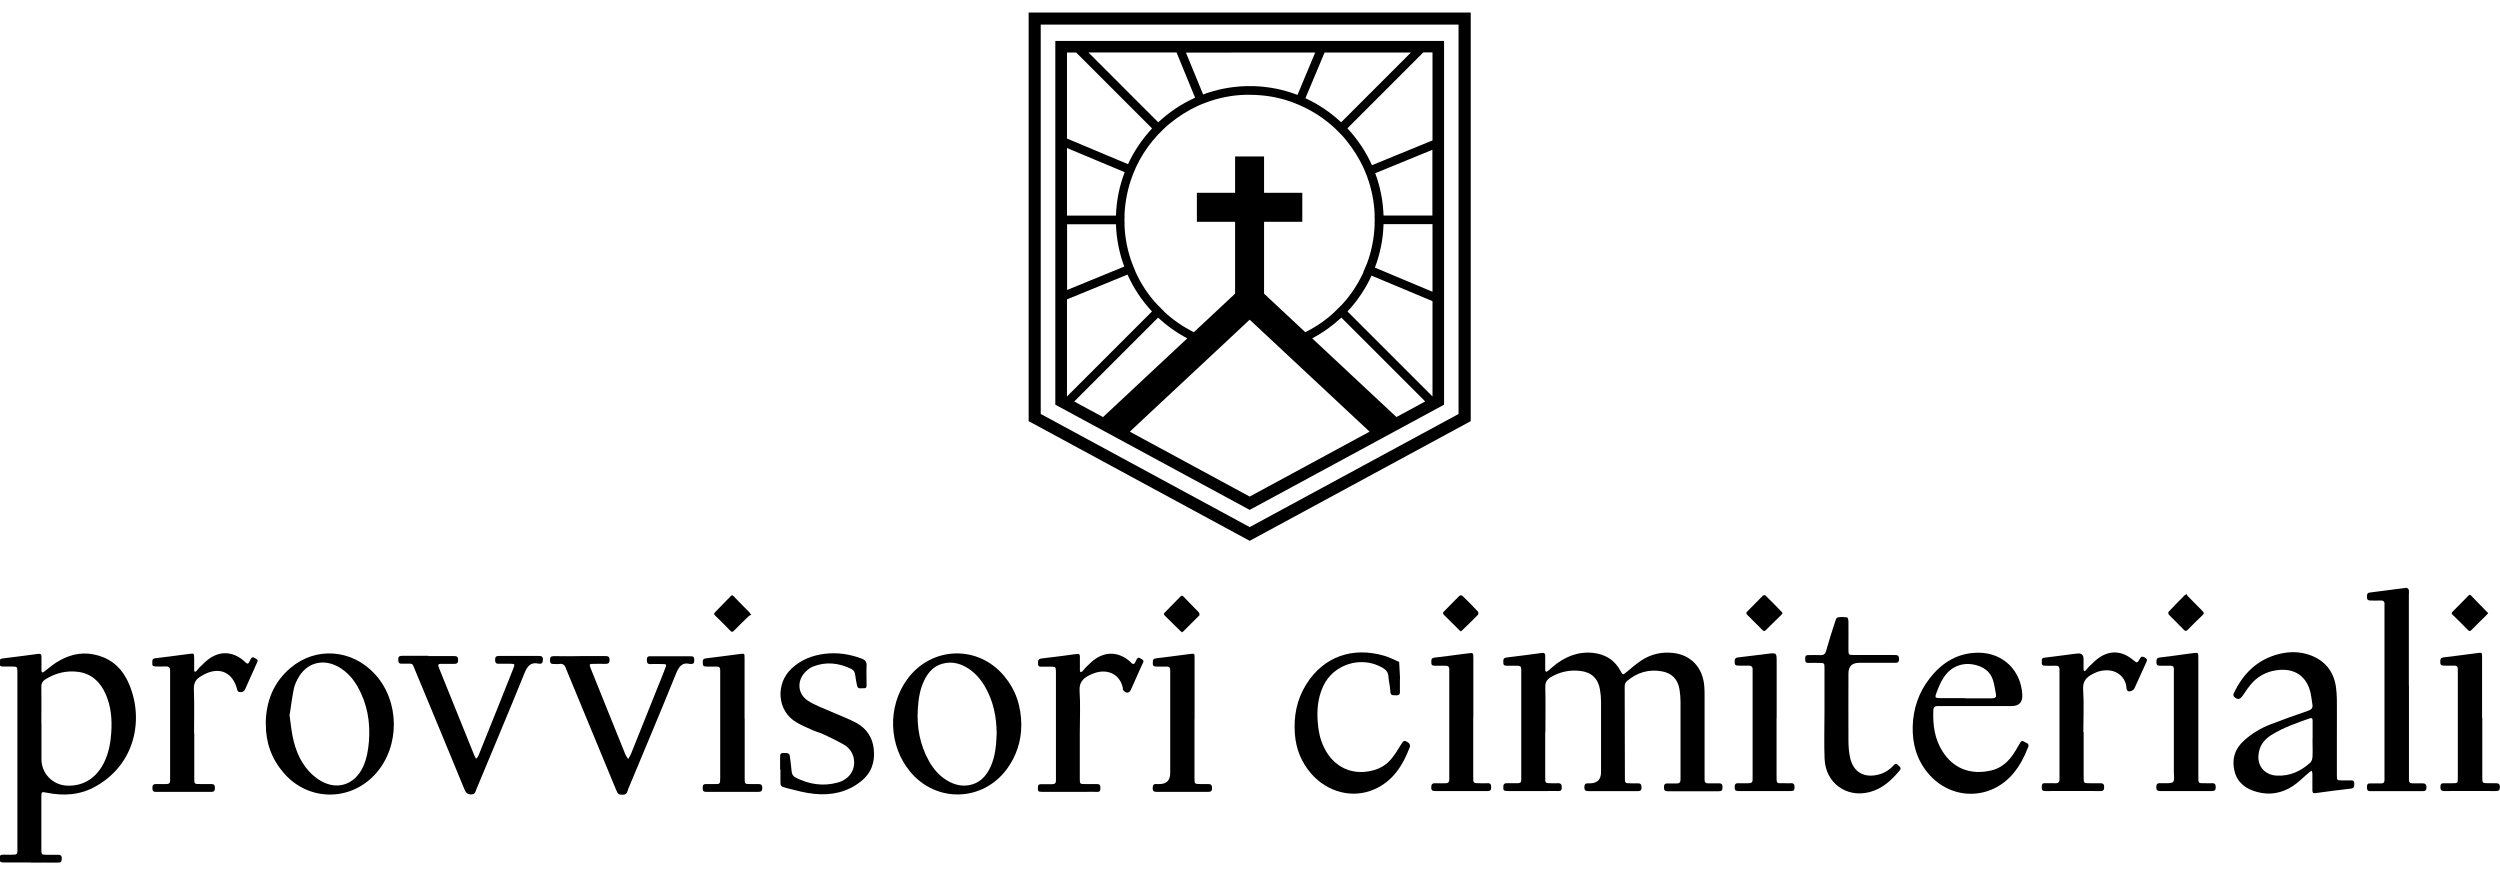
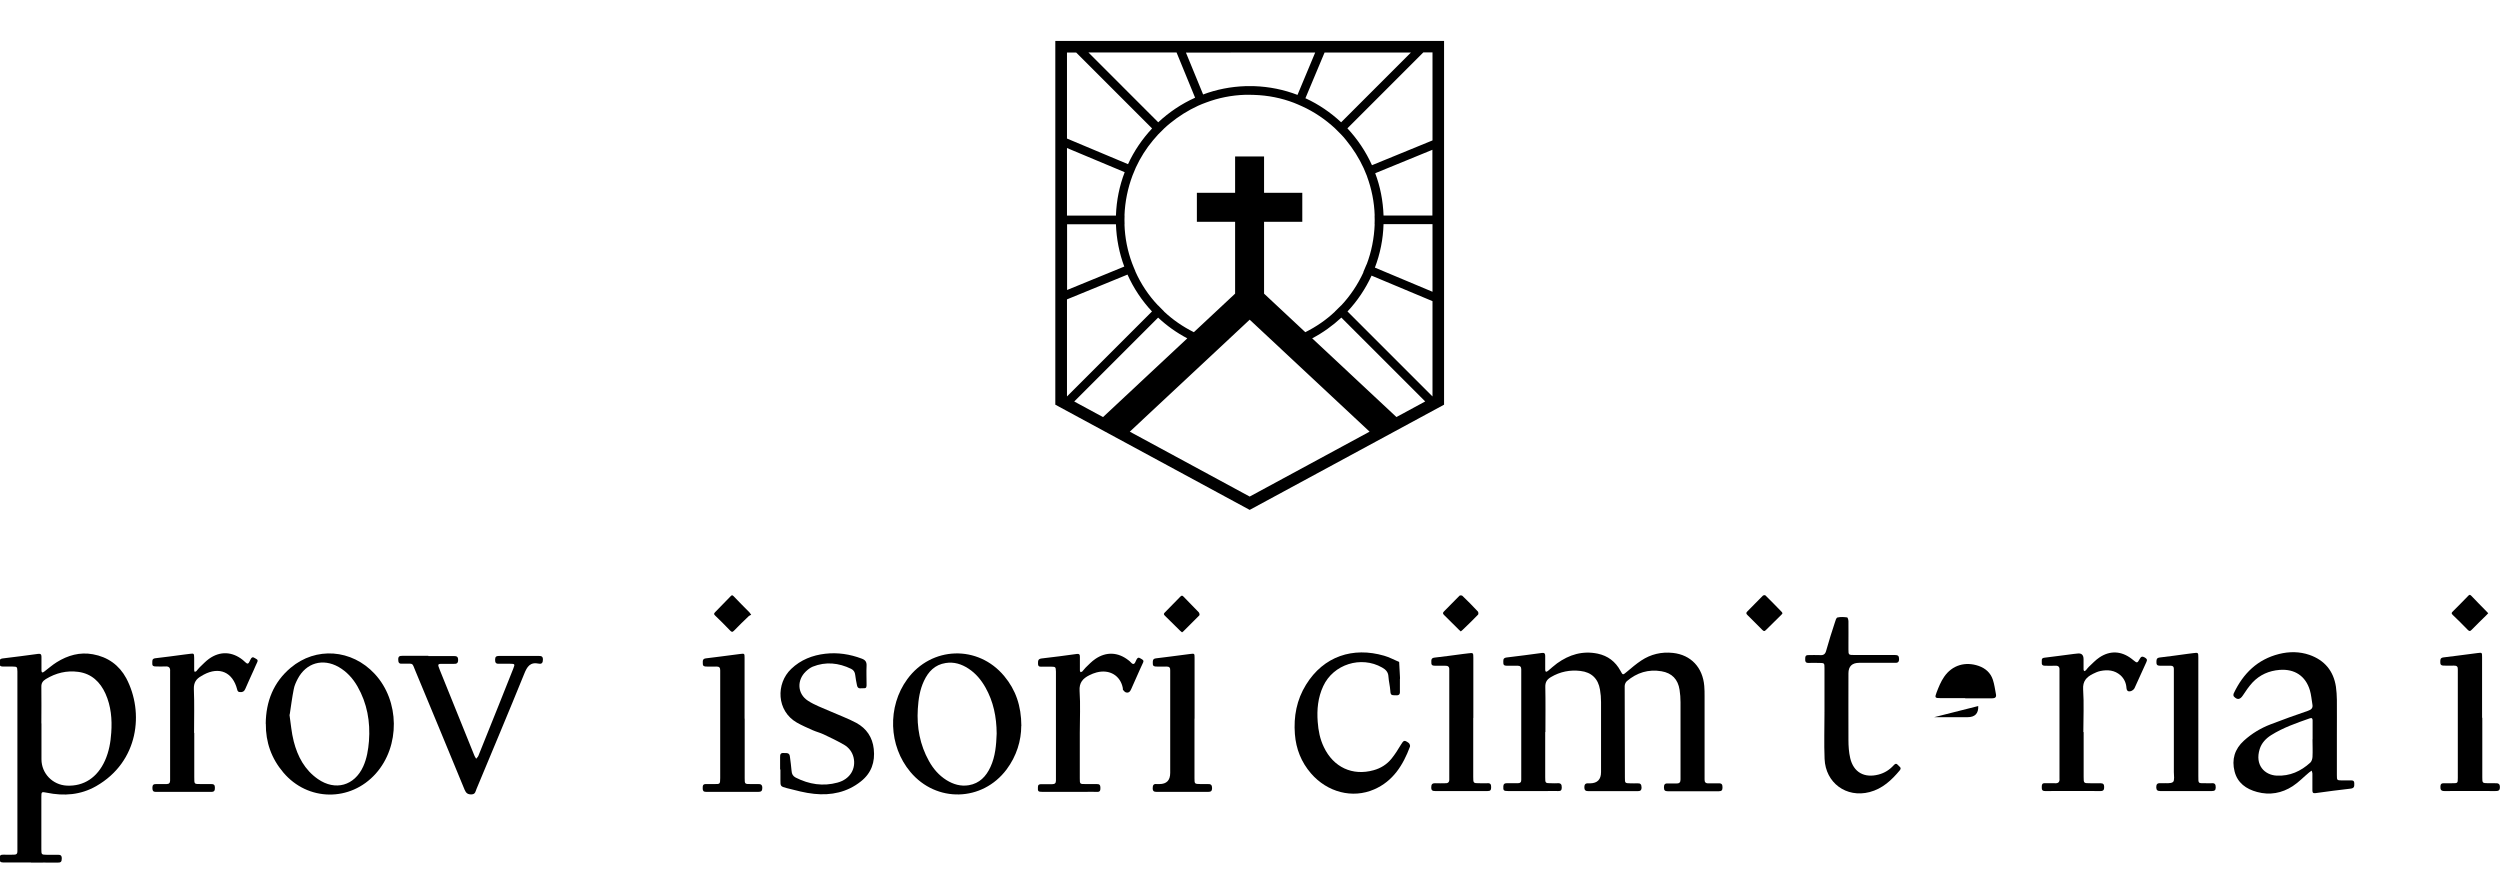
<svg xmlns="http://www.w3.org/2000/svg" id="Livello_1" viewBox="0 0 240 84">
  <defs>
    <style>.cls-1{stroke-width:0px;}</style>
  </defs>
  <path class="cls-1" d="m2.98,82.8c-.88,0-1.76-.01-2.64,0-.3,0-.4-.1-.39-.4,0-.29.13-.36.38-.35.33.01.67,0,1,0,.24,0,.35-.09.34-.33,0-.13,0-.25,0-.38,0-5.54,0-11.09,0-16.63,0-.08,0-.17,0-.25-.02-.45-.02-.46-.46-.47-.31,0-.63,0-.94,0-.24,0-.33-.11-.32-.34,0-.22-.01-.4.3-.44,1.14-.13,2.28-.29,3.42-.44.22-.03.31.05.31.27,0,.44,0,.88,0,1.32,0,.23.11.24.27.11.4-.3.78-.64,1.2-.9,1.06-.66,2.21-.99,3.47-.76,1.43.26,2.52,1.04,3.2,2.3,1.73,3.27,1.2,8.02-2.89,10.36-1.49.85-3.09.97-4.74.63-.51-.1-.52-.1-.52.43,0,1.65,0,3.3,0,4.96,0,.56,0,.56.54.57.33,0,.67.01,1,0,.27-.01.43.03.42.37,0,.31-.11.39-.4.38-.86-.01-1.72,0-2.57,0Zm1-13.36c0,1.15,0,2.3,0,3.45,0,1.36,1.07,2.46,2.43,2.53,1.64.08,2.94-.78,3.67-2.41.38-.85.54-1.75.6-2.67.09-1.29-.02-2.55-.55-3.74-.51-1.13-1.34-1.93-2.61-2.1-1.11-.15-2.15.1-3.12.69-.3.19-.44.39-.43.75.02,1.17,0,2.34,0,3.51Z" />
  <path class="cls-1" d="m25.51,69.48c.02-2.14.74-3.98,2.39-5.37,2.43-2.05,5.87-1.79,8.07.58,2.41,2.59,2.46,6.94.1,9.58-2.43,2.72-6.52,2.67-8.87-.11-1.14-1.34-1.7-2.91-1.68-4.67Zm2.28-.87c.13.85.19,1.73.41,2.57.37,1.44,1.05,2.73,2.32,3.61,1.67,1.16,3.51.64,4.35-1.21.35-.77.48-1.6.55-2.43.14-1.86-.17-3.62-1.1-5.25-.44-.77-1.03-1.42-1.81-1.87-1.52-.86-3.12-.4-3.93,1.14-.16.31-.32.65-.38.99-.16.8-.26,1.6-.39,2.45Z" />
  <path class="cls-1" d="m98.04,69.69c0,1.4-.44,2.88-1.41,4.18-2.33,3.1-6.74,3.21-9.23.24-2.1-2.5-2.23-6.27-.3-8.91,2.32-3.17,6.8-3.32,9.31-.29,1.1,1.32,1.63,2.85,1.64,4.78Zm-2.36.73c-.01-1.59-.31-3.07-1.08-4.43-.41-.72-.92-1.34-1.62-1.8-.67-.44-1.39-.67-2.2-.54-1.03.16-1.66.82-2.08,1.72-.4.85-.53,1.75-.59,2.68-.11,1.77.2,3.45,1.07,5.01.41.74.95,1.37,1.68,1.83.66.41,1.37.62,2.15.49,1.03-.18,1.65-.84,2.07-1.74.48-1.03.56-2.13.6-3.2Z" />
  <path class="cls-1" d="m74.89,73.88c0-.4,0-.79,0-1.19,0-.24.02-.42.33-.4.26.02.57-.07.61.34.05.46.13.91.16,1.37.02.31.13.51.4.65,1.28.65,2.62.86,4.01.48,1.2-.32,1.8-1.33,1.54-2.42-.13-.54-.46-.95-.92-1.22-.63-.36-1.29-.68-1.95-.99-.34-.16-.71-.25-1.05-.4-.51-.23-1.03-.45-1.52-.73-1.96-1.12-2.03-3.75-.54-5.16.91-.87,2.04-1.31,3.26-1.45,1.2-.14,2.37.04,3.51.47.35.13.48.32.46.7-.03.58,0,1.17,0,1.76,0,.19.02.41-.27.38-.24-.02-.57.14-.65-.28-.06-.33-.14-.66-.17-.99-.03-.28-.15-.47-.39-.59-1.2-.58-2.44-.71-3.69-.21-.24.1-.47.28-.66.46-.88.84-.82,2.15.2,2.81.64.42,1.38.68,2.08.99.85.38,1.75.7,2.57,1.14.97.53,1.55,1.38,1.67,2.5.14,1.26-.23,2.32-1.23,3.11-1.31,1.05-2.86,1.37-4.49,1.2-.89-.09-1.76-.33-2.63-.55-.62-.16-.61-.19-.61-.8,0-.33,0-.67,0-1Z" />
-   <path class="cls-1" d="m55.65,62.98c.82,0,1.63,0,2.45,0,.27,0,.42.05.42.37,0,.32-.15.39-.42.38-.36-.01-.71,0-1.07,0-.48,0-.49.01-.3.49.5,1.26,1.02,2.52,1.52,3.78.59,1.45,1.17,2.91,1.76,4.36.07.18.19.34.29.51.09-.16.2-.31.27-.48.85-2.11,1.69-4.23,2.54-6.34.26-.64.52-1.28.76-1.92.14-.36.12-.37-.27-.38-.4-.01-.8-.01-1.19,0-.27,0-.3-.14-.31-.36,0-.24.02-.4.33-.39,1.3.01,2.59,0,3.89,0,.25,0,.33.1.33.33,0,.22,0,.43-.32.41-.02,0-.04,0-.06,0-.85-.2-1.12.32-1.4,1-1.49,3.68-3.03,7.33-4.56,11-.09.23-.1.55-.49.55-.44,0-.47.01-.7-.53-1.56-3.76-3.12-7.53-4.67-11.29-.04-.1-.09-.19-.12-.29-.09-.32-.27-.5-.63-.44-.18.03-.38,0-.56,0-.29.02-.34-.14-.34-.38,0-.27.08-.37.36-.37.84.01,1.67,0,2.51,0Z" />
  <path class="cls-1" d="m41.12,62.98c.82,0,1.63,0,2.45,0,.28,0,.41.06.41.38,0,.33-.16.38-.43.37-.42,0-.84,0-1.25,0-.19,0-.27.07-.2.26.05.12.09.23.13.35,1.08,2.69,2.17,5.38,3.26,8.07.02.06.04.12.07.17.05.09.1.18.15.26.07-.09.17-.17.21-.27.66-1.63,1.31-3.25,1.96-4.88.47-1.16.93-2.32,1.39-3.49.18-.47.17-.47-.33-.48-.36,0-.71-.01-1.07,0-.29.01-.34-.14-.34-.39,0-.27.1-.36.37-.36,1.28,0,2.55,0,3.83,0,.25,0,.39.05.39.34,0,.29-.09.46-.39.4-.84-.18-1.13.29-1.41.99-1.5,3.7-3.05,7.37-4.58,11.05-.09.21-.1.49-.45.51-.37.02-.55-.11-.69-.45-1.56-3.8-3.14-7.6-4.72-11.4-.34-.82-.17-.68-1.02-.7-.08,0-.17,0-.25,0-.32.04-.38-.13-.38-.41,0-.29.13-.34.38-.34.84,0,1.67,0,2.51,0Z" />
  <path class="cls-1" d="m18.65,70.37c0,1.4,0,2.8,0,4.2,0,.77-.03.69.73.7.29,0,.59.01.88,0,.26-.01.38.08.37.36,0,.24-.04.39-.34.39-1.78,0-3.56,0-5.33,0-.31,0-.32-.16-.33-.39,0-.27.1-.37.36-.36.33.01.67,0,1,0,.24,0,.34-.11.34-.34,0-.15,0-.29,0-.44,0-3.24,0-6.48,0-9.73,0-.1,0-.21,0-.31.03-.35-.11-.5-.47-.47-.29.02-.59,0-.88,0-.21,0-.38-.02-.36-.3.01-.22-.06-.45.3-.49.91-.1,1.82-.23,2.74-.35.19-.02.37-.05.56-.07.4-.05.41-.05.42.38,0,.4,0,.79,0,1.19,0,.05.04.11.05.16.05-.02.12-.03.16-.07.11-.12.21-.27.33-.38.29-.27.56-.57.88-.8,1.06-.76,2.22-.71,3.24.1.1.08.19.16.28.25.18.18.28.11.37-.09.03-.08.08-.15.11-.22.09-.19.21-.25.39-.12.14.1.38.13.24.41-.12.24-.22.5-.33.74-.27.61-.56,1.21-.82,1.83-.1.23-.25.31-.48.29-.17,0-.25-.06-.29-.24-.42-1.67-1.71-2.24-3.22-1.43-.07.04-.14.09-.22.13-.5.27-.74.63-.72,1.25.06,1.4.02,2.8.02,4.2Z" />
  <path class="cls-1" d="m103.66,70.32c0,1.46,0,2.93,0,4.39,0,.56,0,.56.55.56.36,0,.71.01,1.07,0,.28-.01.36.1.36.37,0,.25-.04.4-.34.38-.4-.02-.79,0-1.19,0-1.34,0-2.68,0-4.02,0-.44,0-.47-.05-.45-.45,0-.22.1-.29.31-.29.36,0,.71,0,1.07,0,.23,0,.35-.09.35-.33,0-.13,0-.25,0-.38,0-3.28,0-6.57,0-9.85,0-.08,0-.17,0-.25-.02-.45-.03-.46-.46-.47-.27,0-.54,0-.82,0-.2,0-.44.06-.44-.28,0-.26-.02-.47.36-.51,1.12-.12,2.24-.28,3.36-.43.22-.03.31.05.3.27,0,.44,0,.88,0,1.32,0,.05.04.11.06.16.05-.02.12-.03.16-.06.12-.12.21-.26.33-.38.3-.29.59-.6.93-.83,1.05-.72,2.19-.66,3.19.13.07.05.13.1.19.17.19.22.36.28.49-.06.02-.06.06-.11.08-.17.09-.19.2-.25.39-.12.15.1.37.15.24.41-.1.21-.19.42-.29.63-.28.63-.57,1.26-.84,1.89-.1.24-.24.41-.51.33-.11-.03-.2-.15-.28-.24-.03-.04-.01-.12-.02-.18-.23-1.19-1.26-1.82-2.51-1.5-.24.06-.48.16-.7.27-.62.31-.99.7-.94,1.51.09,1.33.02,2.68.02,4.01Z" />
  <path class="cls-1" d="m114.67,68.99c0,1.9,0,3.8,0,5.7,0,.57,0,.57.59.58.23,0,.46.01.69,0,.29-.02.41.09.41.39,0,.27-.11.36-.37.36-1.65,0-3.3,0-4.95,0-.25,0-.38-.06-.38-.35,0-.29.08-.44.39-.4.08,0,.17,0,.25,0q1.04,0,1.04-1.07c0-3.13,0-6.27,0-9.4,0-.15,0-.29,0-.44.02-.27-.1-.38-.37-.37-.31.01-.63,0-.94,0-.21,0-.37-.03-.36-.3,0-.23-.04-.45.31-.49.89-.1,1.78-.23,2.67-.34.21-.03.41-.05.62-.08.4-.05.41-.05.41.38,0,1.94,0,3.89,0,5.83Z" />
  <path class="cls-1" d="m71.49,68.99c0,1.9,0,3.8,0,5.71,0,.57,0,.57.59.57.23,0,.46.01.69,0,.29-.02.42.09.41.39,0,.27-.11.36-.38.36-1.67,0-3.34,0-5.02,0-.26,0-.32-.12-.32-.34,0-.23,0-.42.32-.41.27.01.54,0,.82,0,.53,0,.53,0,.54-.57,0-.1,0-.21,0-.31,0-3.2,0-6.4,0-9.59,0-.15,0-.29,0-.44.01-.27-.1-.38-.37-.37-.31.01-.63,0-.94,0-.21,0-.37-.03-.36-.3,0-.23-.05-.45.31-.49.89-.1,1.78-.23,2.67-.34.21-.03.41-.05.62-.08.4-.05.41-.05.41.38,0,1.94,0,3.89,0,5.83Z" />
  <path class="cls-1" d="m113.47,60.7c-.06-.05-.12-.09-.18-.15-.49-.48-.97-.97-1.47-1.45-.12-.12-.11-.19,0-.3.5-.5,1-1.01,1.49-1.52.14-.15.21-.11.33.02.47.5.97.98,1.44,1.48.06.06.1.25.06.29-.51.52-1.03,1.03-1.55,1.55-.03.03-.07.05-.12.09Z" />
  <path class="cls-1" d="m72.11,59.02c-.07.04-.16.07-.22.12-.48.46-.96.92-1.42,1.4-.16.17-.24.14-.39-.02-.46-.48-.93-.95-1.41-1.41-.14-.13-.16-.2-.02-.34.5-.5.99-1.01,1.48-1.52.1-.1.16-.16.29-.02.5.53,1.02,1.04,1.53,1.56.04.04.07.09.16.22Z" />
  <path class="cls-1" d="m148.34,70.28c0,1.44,0,2.89,0,4.33,0,.58,0,.58.6.58.19,0,.38.02.56,0,.33-.03.44.1.43.43-.01.24-.09.33-.33.32-.38-.01-.75,0-1.13,0-1.23,0-2.47,0-3.7,0-.43,0-.47-.06-.45-.46.01-.22.12-.29.31-.29.36,0,.71,0,1.07,0,.24,0,.35-.1.34-.33,0-.13,0-.25,0-.38,0-3.28,0-6.57,0-9.85,0-.13,0-.25,0-.38,0-.23-.1-.34-.34-.34-.33,0-.67,0-1,0-.2,0-.39,0-.38-.29,0-.22-.06-.45.3-.5,1.14-.13,2.28-.29,3.42-.44.23-.03.3.07.3.28,0,.44,0,.88,0,1.32,0,.21.09.27.27.12.29-.24.57-.5.87-.72,1.17-.84,2.45-1.23,3.9-.93.98.21,1.7.76,2.18,1.64.24.44.22.43.62.1.45-.38.9-.76,1.38-1.08.92-.61,1.95-.85,3.05-.73,1.72.19,2.85,1.39,3,3.17.03.33.03.67.03,1,0,2.51,0,5.02,0,7.53,0,.15,0,.29,0,.44-.01.26.09.39.37.38.33-.01.67.01,1,0,.28-.01.35.12.35.38,0,.26-.06.38-.35.38-1.63,0-3.26,0-4.9,0-.27,0-.37-.08-.37-.36,0-.24.05-.4.34-.39.29.01.59,0,.88,0,.27.01.37-.12.37-.38,0-.59,0-1.17,0-1.76,0-1.88,0-3.77,0-5.65,0-.4-.03-.8-.09-1.19-.15-1.01-.73-1.62-1.74-1.79-1.25-.21-2.36.13-3.32.95-.12.1-.21.31-.21.47,0,2.93.01,5.86.02,8.79,0,.54,0,.54.56.55.21,0,.42.01.63,0,.29-.02.4.08.41.39,0,.34-.17.36-.43.36-1.55,0-3.1,0-4.64,0-.28,0-.42-.05-.42-.38,0-.33.16-.39.43-.37.04,0,.08,0,.13,0q1.04-.02,1.04-1.08c0-2.24,0-4.48,0-6.72,0-.4-.03-.79-.1-1.19-.17-1.05-.81-1.68-1.88-1.8-1-.12-1.95.07-2.83.59-.39.23-.55.49-.54.95.03,1.44.01,2.89.01,4.33Z" />
  <path class="cls-1" d="m224.34,70.53c0,1.3,0,2.59,0,3.89,0,.49.01.49.48.5.25,0,.5,0,.75,0,.2,0,.44-.05.44.28,0,.26.03.47-.36.51-1.12.12-2.24.28-3.36.43-.22.03-.3-.04-.3-.26,0-.54,0-1.09,0-1.63,0-.09-.05-.18-.07-.27-.08.06-.17.11-.24.17-.53.44-1.01.95-1.58,1.32-1.04.68-2.21.89-3.42.56-1.05-.28-1.88-.87-2.16-1.97-.29-1.14,0-2.15.9-2.96.75-.68,1.61-1.2,2.55-1.56,1.19-.46,2.39-.89,3.59-1.3.33-.11.5-.27.43-.62-.08-.45-.11-.92-.24-1.35-.41-1.38-1.47-2.07-2.9-1.96-1.03.08-1.91.47-2.61,1.21-.35.38-.65.82-.93,1.25-.26.39-.53.45-.86.09-.06-.06-.05-.23,0-.32.9-1.89,2.27-3.24,4.35-3.76.97-.24,1.95-.24,2.91.09,1.45.51,2.31,1.54,2.54,3.06.06.41.08.83.09,1.25.01,1.11,0,2.22,0,3.33Zm-2.33.45h0c0-.61,0-1.21,0-1.82,0-.19-.07-.27-.27-.2-1.28.45-2.56.89-3.72,1.62-.5.32-.91.75-1.09,1.33-.48,1.54.47,2.49,1.63,2.55,1.27.06,2.32-.42,3.23-1.25.13-.12.2-.36.21-.55.03-.56,0-1.13,0-1.69Z" />
-   <path class="cls-1" d="m189.91,67.78c-1.28,0-2.55,0-3.83,0-.31,0-.47.07-.48.41-.06,1.41.12,2.76.9,3.97.99,1.55,2.6,2.29,4.68,1.8.83-.2,1.46-.7,1.96-1.37.28-.38.52-.81.76-1.22.1-.17.18-.34.41-.17.18.13.53.14.4.51-.01.04-.04.08-.05.11-.33.86-.76,1.67-1.35,2.39-2.18,2.64-5.99,2.66-8.2.04-1.11-1.31-1.54-2.86-1.49-4.54.05-1.69.58-3.25,1.63-4.59,1.19-1.53,2.72-2.47,4.71-2.46,2.33.01,4.07,1.71,4.18,4.05q.05,1.07-1.03,1.07c-1.07,0-2.13,0-3.2,0Zm-1.25-.74c.86,0,1.71,0,2.57,0,.3,0,.44-.1.38-.4-.09-.47-.15-.95-.3-1.4-.22-.65-.7-1.08-1.35-1.31-1.29-.45-2.55-.08-3.32,1.04-.32.46-.53.99-.73,1.51-.19.5-.15.54.37.54.79,0,1.59,0,2.38,0Z" />
-   <path class="cls-1" d="m231.26,65.77c0,2.89,0,5.77,0,8.66,0,.15,0,.29,0,.44-.01.24.11.33.34.33.29,0,.59,0,.88,0,.29-.01.47.04.46.4,0,.35-.2.35-.45.35-1.28,0-2.55,0-3.83,0-.38,0-.75,0-1.13,0-.27,0-.3-.15-.3-.36,0-.2,0-.39.28-.38.36,0,.71-.01,1.07,0,.24,0,.34-.1.33-.34,0-.13,0-.25,0-.38,0-5.38,0-10.75,0-16.13,0-.1,0-.21,0-.31.03-.3-.1-.42-.4-.4-.31.02-.63,0-.94,0-.24,0-.35-.09-.34-.33,0-.21-.02-.41.3-.44,1.16-.14,2.32-.31,3.48-.45.07,0,.21.11.23.19.04.16.01.33.01.5,0,2.89,0,5.77,0,8.66Z" />
+   <path class="cls-1" d="m189.91,67.78q.05,1.07-1.03,1.07c-1.07,0-2.13,0-3.2,0Zm-1.25-.74c.86,0,1.71,0,2.57,0,.3,0,.44-.1.38-.4-.09-.47-.15-.95-.3-1.4-.22-.65-.7-1.08-1.35-1.31-1.29-.45-2.55-.08-3.32,1.04-.32.46-.53.99-.73,1.51-.19.5-.15.54.37.54.79,0,1.59,0,2.38,0Z" />
  <path class="cls-1" d="m134.39,65.17c0,.36,0,.71,0,1.07,0,.24.06.53-.35.51-.4-.02-.55.05-.57-.43-.03-.46-.15-.91-.18-1.37-.02-.44-.27-.68-.61-.87-2.02-1.15-4.68-.31-5.65,1.79-.51,1.09-.62,2.25-.53,3.43.06.84.22,1.66.59,2.42.92,1.94,2.75,2.79,4.78,2.22.69-.19,1.27-.56,1.71-1.1.34-.42.63-.88.91-1.35.26-.43.33-.47.74-.17.09.06.16.26.13.35-.66,1.77-1.62,3.32-3.44,4.11-2.08.91-4.5.28-6.07-1.54-.93-1.08-1.43-2.34-1.54-3.76-.13-1.7.17-3.3,1.07-4.75,1.69-2.74,4.51-3.65,7.5-2.78.5.14.96.4,1.44.6.03.5.05.99.08,1.49,0,.04,0,.08,0,.13Z" />
  <path class="cls-1" d="m175.15,68.41c0-1.42,0-2.84,0-4.27,0-.49-.01-.49-.49-.5-.36,0-.71-.01-1.07,0-.27,0-.3-.16-.29-.37,0-.2,0-.38.28-.38.38,0,.75-.02,1.13,0,.35.03.52-.09.61-.45.25-.91.54-1.8.83-2.69.05-.17.13-.44.24-.47.3-.07.62-.05.93-.01.06,0,.13.24.13.37.01.73,0,1.46,0,2.2,0,.17,0,.33,0,.5,0,.53.01.54.57.54,1.3,0,2.59,0,3.89,0,.29,0,.4.08.4.39,0,.34-.17.37-.43.36-1.13,0-2.26,0-3.39,0q-1.04,0-1.04,1.01c0,2.13-.01,4.27,0,6.4,0,.58.04,1.18.17,1.74.32,1.36,1.35,1.93,2.71,1.58.59-.15,1.07-.46,1.47-.9.14-.16.27-.19.41-.01.12.15.38.24.17.5-.79.95-1.67,1.77-2.9,2.09-2.23.58-4.23-.88-4.32-3.19-.06-1.48-.01-2.97-.01-4.45,0,0-.01,0-.02,0Z" />
  <path class="cls-1" d="m200.03,70.29c0,1.42,0,2.84,0,4.27,0,.63,0,.63.6.63.33,0,.67.01,1,0,.27,0,.37.09.37.36,0,.24-.05.39-.34.39-1.78,0-3.56-.01-5.33,0-.32,0-.32-.17-.32-.4,0-.21.03-.37.3-.35.31.01.63-.02.94,0,.37.03.49-.13.46-.47,0-.1,0-.21,0-.31,0-3.24,0-6.48,0-9.72,0-.13,0-.25,0-.38.02-.29-.11-.42-.41-.4-.33.02-.67,0-1,0-.22,0-.31-.1-.29-.3.02-.19-.09-.43.25-.47.93-.11,1.86-.24,2.8-.36.12-.02.25-.02.37-.04q.59-.08.59.54c0,.33,0,.67,0,1,0,.05.04.1.06.15.05-.02.12-.04.16-.08.1-.11.18-.24.28-.33.34-.31.65-.66,1.03-.91,1.02-.68,2.1-.62,3.08.13.05.04.1.08.15.12.38.31.4.32.63-.1.13-.25.26-.27.49-.14.2.12.26.21.15.44-.39.83-.75,1.68-1.14,2.51-.06.12-.22.24-.35.28-.22.06-.39.01-.42-.3-.03-.47-.21-.89-.57-1.22-.57-.5-1.24-.56-1.95-.41-.24.05-.48.16-.7.27-.62.31-.99.7-.94,1.5.09,1.35.02,2.72.02,4.08Z" />
  <path class="cls-1" d="m238.3,68.91c0,1.9,0,3.8,0,5.7,0,.57,0,.57.59.58.21,0,.42,0,.63,0,.28-.01.48.02.47.39,0,.34-.18.36-.44.36-1.63,0-3.26-.01-4.89,0-.32,0-.39-.14-.38-.41,0-.23.08-.35.33-.34.27.01.54,0,.81,0,.52,0,.53,0,.53-.51,0-.54,0-1.09,0-1.63,0-2.78,0-5.56,0-8.34,0-.15,0-.29,0-.44.02-.27-.1-.38-.37-.37-.31.01-.63,0-.94,0-.21,0-.37-.03-.37-.3,0-.23-.04-.45.31-.49.89-.1,1.78-.23,2.67-.34.21-.03.41-.05.62-.08.4-.05.41-.05.41.38,0,1.94,0,3.89,0,5.83Z" />
  <path class="cls-1" d="m211.04,68.91c0,1.86,0,3.72,0,5.58,0,.78-.03.69.72.7.19,0,.38.01.56,0,.31-.03.39.11.39.4,0,.28-.12.35-.38.35-1.65,0-3.3,0-4.95,0-.26,0-.37-.08-.38-.36,0-.3.11-.42.41-.39.06,0,.13,0,.19,0,.35-.03.79.06,1.01-.12.17-.15.08-.62.08-.95,0-3.14,0-6.27,0-9.41,0-.17,0-.33,0-.5,0-.21-.09-.3-.3-.3-.33,0-.67,0-1,0-.21,0-.37-.03-.37-.3,0-.23-.03-.45.31-.49.89-.1,1.78-.23,2.67-.35.19-.02.37-.04.56-.07.47-.06.48-.06.48.43,0,1.92,0,3.85,0,5.77Z" />
-   <path class="cls-1" d="m170.55,68.94c0,1.82,0,3.64,0,5.46,0,.91-.04.78.83.79.17,0,.34.01.5,0,.3-.03.4.1.4.4,0,.28-.11.36-.37.35-1.67,0-3.35,0-5.02,0-.27,0-.37-.09-.36-.36,0-.25.05-.4.34-.39.33.01.67,0,1,0,.26,0,.39-.09.38-.36,0-.13,0-.25,0-.38,0-3.26,0-6.53,0-9.79,0-.1,0-.21,0-.31.03-.32-.09-.46-.43-.45-.31.02-.63,0-.94,0-.22,0-.36-.05-.35-.31,0-.24-.02-.44.33-.48.96-.1,1.91-.24,2.86-.35.84-.1.84-.09.84.78,0,1.8,0,3.6,0,5.4Z" />
  <path class="cls-1" d="m141.43,68.92c0,1.88,0,3.76,0,5.65,0,.62,0,.62.62.62.25,0,.5.01.75,0,.29-.02.35.12.35.38,0,.26-.06.38-.35.37-1.67,0-3.35,0-5.02,0-.25,0-.38-.05-.38-.34,0-.29.08-.42.39-.41.31.02.63,0,.94,0,.3.02.42-.12.4-.41,0-.1,0-.21,0-.31,0-3.28,0-6.57,0-9.85,0-.1,0-.21,0-.31.02-.3-.11-.41-.41-.4-.31.01-.63,0-.94,0-.2,0-.38-.01-.37-.29,0-.23-.05-.45.31-.49.91-.1,1.82-.23,2.74-.35.17-.02.33-.04.5-.06.47-.06.48-.06.48.43,0,1.92,0,3.85,0,5.77Z" />
  <path class="cls-1" d="m171.13,58.86s-.06.1-.1.14c-.5.5-1.01.99-1.51,1.49-.15.16-.23.08-.35-.03-.47-.48-.94-.95-1.41-1.41-.13-.13-.16-.21-.02-.35.5-.5.99-1.01,1.49-1.51.05-.05.2-.07.24-.04.53.52,1.06,1.06,1.58,1.6.03.03.04.07.07.12Z" />
  <path class="cls-1" d="m140.24,60.62c-.06-.06-.12-.11-.18-.16-.47-.47-.94-.94-1.42-1.41-.13-.13-.16-.21-.02-.35.5-.5.99-1.01,1.49-1.51.05-.05.23-.04.28.01.51.49,1.01.99,1.49,1.51.05.06.06.24.02.29-.49.51-1,1-1.51,1.49-.04.04-.09.07-.16.13Z" />
-   <path class="cls-1" d="m209.93,57.04s.04.13.1.19c.46.48.93.95,1.4,1.42.14.14.2.23.02.4-.48.46-.96.92-1.42,1.4-.15.16-.24.16-.39,0-.46-.48-.94-.94-1.41-1.42-.06-.06-.1-.24-.06-.28.51-.55,1.04-1.08,1.56-1.61.03-.03.07-.04.2-.1Z" />
  <path class="cls-1" d="m238.88,58.86c-.07.07-.12.13-.18.19-.47.47-.96.93-1.42,1.41-.16.17-.24.14-.39-.01-.46-.48-.94-.95-1.42-1.41-.15-.14-.14-.21,0-.34.49-.48.97-.98,1.45-1.47.11-.12.18-.19.33-.03.47.5.96.99,1.44,1.48.06.06.11.12.18.19Z" />
-   <path class="cls-1" d="m98.75,1.2v39.23l21.22,11.49,21.22-11.49V1.2h-42.44Zm41.28,38.54l-.15.08-19.91,10.78-20.06-10.86V2.36h40.11v37.37Z" />
  <path class="cls-1" d="m101.31,3.93v34.92l18.66,10.1,18.66-10.1V3.93h-37.32Zm34.14,1.11l-6.7,6.7c-1.01-.94-2.16-1.73-3.43-2.31l1.84-4.39h8.29Zm-4.21,11.91h0c.43,1.17.69,2.43.73,3.74h-.01c0,.14.01.28.01.42s0,.28-.01.42h.01c-.05,1.34-.31,2.64-.77,3.85h-.01c-.1.26-.21.51-.32.76h.02c-.54,1.17-1.25,2.24-2.13,3.18h-.01c-.19.19-.39.39-.59.58h.01c-.84.8-1.8,1.46-2.86,1.99l-3.96-3.7v-6.9h3.67v-2.78h-3.67v-3.49h-2.78v3.49h-3.67v2.78h3.67v6.9l-3.96,3.7c-1.06-.53-2.02-1.19-2.86-1.98h.01c-.2-.2-.4-.4-.59-.6h-.01c-.9-.95-1.63-2.05-2.17-3.26h.01c-.11-.26-.22-.51-.32-.78h0c-.44-1.18-.69-2.44-.73-3.74h.01c0-.14-.01-.28-.01-.42s0-.28.01-.42h-.01c.05-1.35.32-2.64.77-3.84h0c.1-.26.21-.51.32-.77h0c.44-.95.99-1.82,1.65-2.61,0,0,0,0,0,0,.16-.19.32-.38.48-.55h0c.19-.2.39-.4.59-.59h0c.18-.17.36-.33.55-.48,0,0,0,0,.01-.01.82-.67,1.72-1.24,2.7-1.69h0c.25-.11.51-.22.77-.31h0c1.17-.44,2.43-.7,3.75-.74h0c.14,0,.28,0,.42,0s.28,0,.42.01h0c1.35.04,2.64.3,3.84.76h0c.26.11.52.21.77.33h0c1.17.53,2.24,1.26,3.17,2.12h0c.2.19.4.39.59.59h0c.17.17.33.36.48.55,0,0,0,0,0,0,.67.82,1.24,1.72,1.69,2.7h0c.11.26.22.51.32.77Zm-13.1-11.91h8.12l-1.7,4.07c-1.3-.5-2.7-.79-4.17-.84h-.83c-1.42.05-2.79.32-4.06.8l-1.65-4.02h4.29Zm-5.19,0l1.78,4.34c-1.31.59-2.5,1.39-3.54,2.36l-6.7-6.7h8.46Zm-10.52,0h.88l7.29,7.29c-.94,1.01-1.73,2.16-2.31,3.43l-5.86-2.46V5.04Zm0,9.17l5.54,2.32c-.5,1.3-.79,2.7-.84,4.17h-4.7v-6.49Zm0,7.32h4.7c.05,1.41.32,2.78.8,4.06l-5.49,2.25v-6.31Zm0,7.21l5.81-2.38c.58,1.3,1.38,2.5,2.35,3.54l-8.16,8.16v-9.33Zm.69,9.81l8.06-8.06c.83.78,1.77,1.45,2.8,1.99l-8.09,7.56-2.77-1.5Zm16.85,9.12l-11.51-6.23,11.51-10.75,11.51,10.75-11.51,6.23Zm14.09-7.63l-8.09-7.56c1.03-.54,1.97-1.22,2.8-1.99l8.05,8.05-2.77,1.5Zm3.46-1.98l-8.16-8.16c.95-1.01,1.73-2.18,2.31-3.44l5.85,2.45v9.15Zm0-10.05l-5.53-2.32c.5-1.31.79-2.72.83-4.17h4.7v6.49Zm0-7.32h-4.7c-.05-1.42-.32-2.79-.8-4.06l5.49-2.25v6.31Zm0-7.21l-5.81,2.38c-.59-1.31-1.39-2.5-2.36-3.54l7.29-7.29h.88v8.45Z" />
</svg>